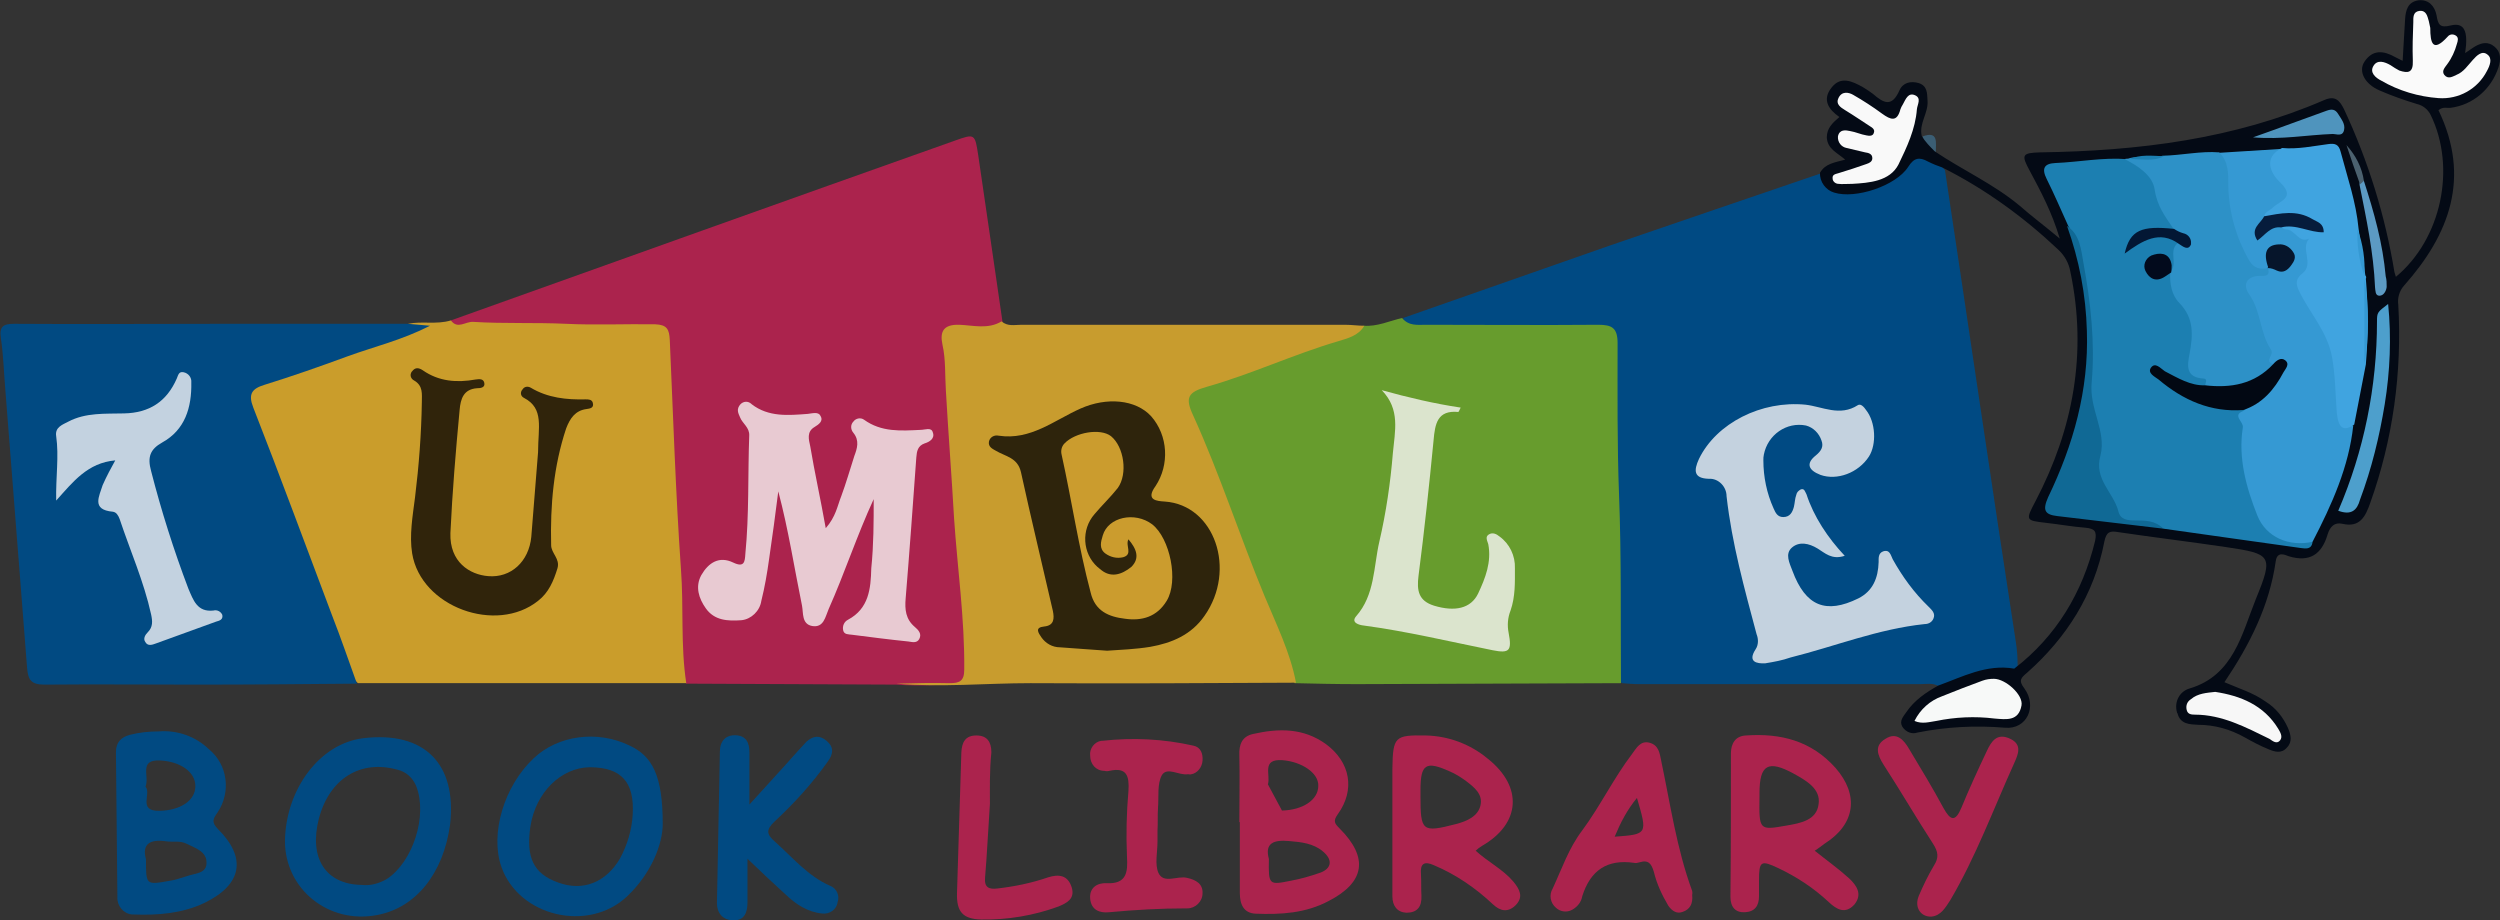
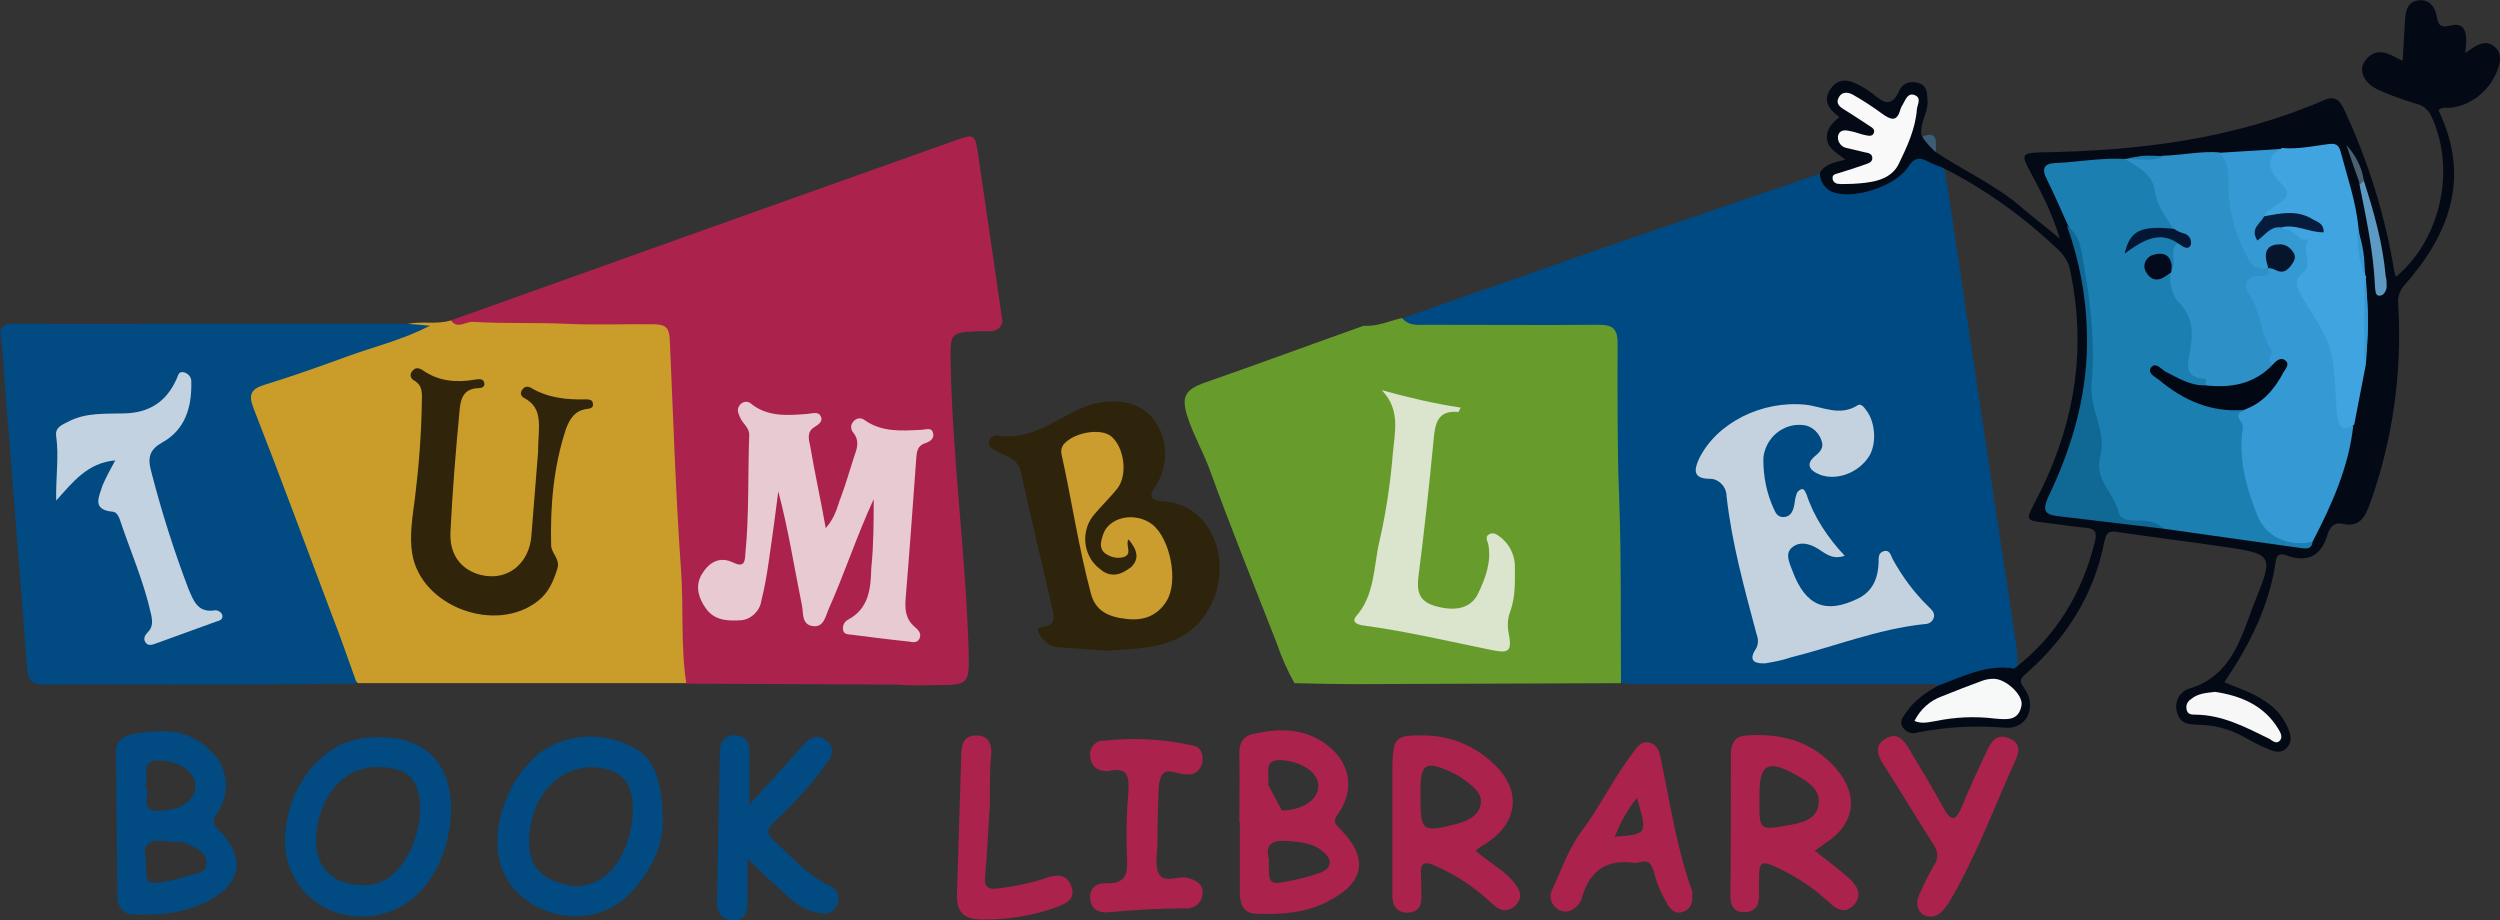
<svg xmlns="http://www.w3.org/2000/svg" version="1.1" id="Layer_1" x="0px" y="0px" width="516.2px" height="190px" viewBox="0 0 516.2 190" xml:space="preserve">
  <rect x="0" y="0" width="516.2" height="190" fill="#333333" stroke="none" />
  <g id="Group_1681" transform="translate(-1909 1319.76)">
    <path id="Path_2302" fill="#004A83" d="M2309.3-1178.1c-1.3-0.7-2.5-0.4-3.8-0.4c-19.4,0-38.7,0-58.1,0c-1.2,0-2.3-0.1-3.5-0.2 c-1.5-1.4-1.3-3.3-1.3-5.1c0.1-11.3,0.2-22.6-0.3-33.9c-0.5-9.8-0.2-19.7-0.4-29.5c-0.1-3.8-0.4-4.2-4.1-4.2 c-11.1-0.1-22.4,0.1-33.5-0.1c-2.2,0-4.7,0.5-5.6-2.6c14.3-5,28.5-10,42.8-15c14.5-5,29-9.9,43.6-14.9c4,4.4,12.9,3.9,16.8-0.9 c3-3.7,5.8-3.6,8.7,0.3c4.9,32.4,9.6,64.8,14.6,97.2c0.3,1.8,0.4,3.6,0.4,5.4c-0.1,1-1,1.7-2,1.6c-0.2,0-0.3-0.1-0.4-0.1 c-3.3-0.7-6.2,0.5-9.2,1.7C2312.5-1178.2,2310.9-1177.2,2309.3-1178.1z" />
    <path id="Path_2303" fill="#AB234D" d="M2002.1-1253.6c34.7-12.4,69.3-24.8,104-37.1c4.2-1.5,4.2-1.5,4.9,3.1 c1.7,11.4,3.3,22.8,5,34.3c-0.7,2.4-2.7,1.9-4.4,1.9c-6.6,0.3-6.4,0.2-6.3,7c0.4,19.7,3.1,39.2,3.7,58.8c0.2,7.3,0,7.3-7.1,7.3 c-2.6,0.1-5.2,0.1-7.8-0.1l-43.4-0.2c-1.5-1.5-1.7-3.4-1.7-5.4c-0.2-18.5-1.5-36.9-2.7-55.3c-0.2-2.9-0.1-5.8-0.1-8.8 c0-2.3-1-3.5-3.2-3.4c-4.5,0.2-9-1-13.5-0.1c-2.8,0.6-5.7-0.5-8.5-0.5c-5.2,0-10.5-0.2-15.6,0.1 C2003.9-1251.9,2002.2-1251.2,2002.1-1253.6z" />
    <path id="Path_2304" fill="#679C2D" d="M2198.5-1254.1c1.4,1.7,3.2,1.4,4.9,1.4c11.8,0,23.8,0.1,35.6,0c2.8,0,4,0.6,4,3.8 c0,10.4-0.1,20.9,0.3,31.3c0.5,13,0.3,25.9,0.4,38.9c-18.2,0.1-36.4,0.1-54.6,0.2c-4.3,0-8.5-0.1-12.8-0.2 c-1.5-2.6-2.7-5.4-3.7-8.3c-4.7-12-9.5-23.9-13.9-36c-1.3-3.5-3.2-6.8-4.4-10.4c-1.5-4.4-0.7-5.9,3.6-7.4 c10.9-3.8,21.7-7.8,32.7-11.7C2193.4-1252.3,2195.9-1253.5,2198.5-1254.1z" />
    <path id="Path_2305" fill="#CA9D2B" d="M2002.1-1253.6c1.4,1.9,3,0.2,4.6,0.3c6.4,0.4,12.8,0.1,19.2,0.4c6.1,0.3,12.2,0,18.4,0.1 c2.4,0.1,2.9,1,3,3.3c0.7,15.7,1.2,31.5,2.3,47.2c0.6,7.9-0.1,15.8,1.1,23.6h-67.8c-0.8-0.7-1.5-1.6-1.8-2.7 c-6.8-17.8-13.7-35.5-20.2-53.4c-1.4-3.7-0.9-5.2,2.3-6.3c11.2-3.8,22.4-8.2,33.5-11.2c-1-0.1-2.4,1.3-3.4-0.6 C1996.1-1253.5,1999.1-1252.7,2002.1-1253.6z" />
    <path id="Path_2306" fill="#014A82" d="M1993.2-1252.9l4.6,0.4c-5.9,3-11.5,4.3-17,6.3c-5.7,2.1-11.4,4.1-17.2,5.9 c-2.6,0.8-3.4,1.9-2.3,4.7c5.6,14.3,10.9,28.7,16.3,43c1.8,4.6,3.4,9.3,5.1,14c-11,0.1-22.1,0.2-33.1,0.2c-10.5,0-20.9-0.1-31.4,0 c-2.7,0-3.4-0.9-3.6-3.4c-1.5-19.2-3-38.3-4.5-57.5c-0.3-3.5-0.4-7.1-0.9-10.5c-0.4-2.5,0.4-3.1,2.7-3.1c14.2,0.1,28.4,0,42.4,0 C1967.3-1252.9,1980.2-1252.9,1993.2-1252.9z" />
-     <path id="Path_2307" fill="#C89C2E" d="M2190.7-1252.5c-1.2,2.1-3.5,2.6-5.4,3.2c-9.2,2.7-17.9,6.8-27.1,9.4 c-3.9,1.1-4.6,2.2-2.8,6c5.5,12.1,9.6,24.9,14.7,37.2c2.4,5.8,5.3,11.6,6.5,17.9c-18.3,0.1-36.6,0.2-54.8,0.1 c-9.2,0-18.5,0.9-27.7,0.1c3.7-0.1,7.3-0.2,11-0.1c2,0,3-0.4,3-2.8c0.1-10.5-1.4-20.8-2.1-31.2c-0.5-8.8-1.2-17.7-1.7-26.5 c-0.2-3.1,0-6.3-0.7-9.4c-0.6-2.8,0.3-4.2,3.5-4.1c2.8,0.1,5.9,1,8.7-0.7c1.3,1.1,2.7,0.7,4.1,0.7c22.3,0,44.5,0,66.8,0 C2188.1-1252.7,2189.4-1252.5,2190.7-1252.5z" />
    <path id="Path_2308" fill="#AB234D" d="M2148-1148.2c0,0.7,0,1.5,0,2.2c0,2.2-0.6,4.7,0.2,6.5c1.1,2.3,3.9,0.5,5.9,1 c1.8,0.4,3.3,1.2,3.2,3.2c0,1.7-1.5,3.1-3.1,3.1c-0.1,0-0.1,0-0.2,0c-5.4,0-10.7,0.3-16,0.8c-2,0.2-3.7-0.5-3.9-2.8 c-0.2-2.3,1.5-3.3,3.4-3.2c4.1,0.2,4.4-2.2,4.2-5.5c-0.2-4.5-0.1-9,0.3-13.5c0.2-3.1-0.3-5-3.9-4.2c-0.4,0.1-0.7,0.1-1.1,0 c-1.7,0-2.9-1.4-2.9-3.1c-0.2-1.5,0.9-2.9,2.3-3.1c0.1,0,0.1,0,0.2,0c6.3-0.7,12.6-0.4,18.8,1c1.5,0.3,2,1.6,1.9,3.1 c-0.1,1.4-1.1,2.6-2.3,2.8c-0.2,0.1-0.5,0-0.7,0c-1.9,0.3-4.3-1.6-5.4,0.2c-1,1.8-0.6,4.5-0.8,6.8 C2148-1151.3,2148.1-1149.7,2148-1148.2L2148-1148.2z" />
    <path id="Path_2309" fill="#AB234D" d="M2307.8-1130.5c-2.2,0.1-3.6-1.9-2.6-4.3c0.9-2.1,1.9-4.2,3.1-6.2c1.1-1.7,0.9-2.9-0.2-4.6 c-3.5-5.4-6.7-10.9-10.2-16.3c-1.2-1.9-2-3.9,0.4-5.3c2.3-1.5,3.8,0.2,4.9,2.1c2.4,4,4.9,8.1,7.1,12.2c1.4,2.5,2.4,3,3.7-0.1 c1.6-3.9,3.4-7.8,5.2-11.6c1-2.2,2.2-3.9,4.9-2.6c2.5,1.2,1.6,3.2,0.8,5c-4.3,9.5-7.9,19.3-13.2,28.3 C2310.7-1132.4,2309.8-1130.7,2307.8-1130.5z" />
    <path id="Path_2310" fill="#AB234D" d="M2113.4-1153.8c-0.4,5.8-0.6,10.5-1,15.2c-0.2,2.1,0.8,2.5,2.5,2.3c3.5-0.4,7-1.1,10.5-2.3 c2.2-0.7,4.1-0.5,4.9,2.1c0.7,2.4-1.1,3.2-2.7,3.9c-5.2,1.9-10.6,2.8-16,2.7c-3.8-0.1-5.1-1.6-5-5.4c0.3-9.7,0.6-19.4,0.9-29.1 c0.1-2.2,0.9-3.5,3.1-3.5c2.2,0,3.1,1.3,3.1,3.5C2113.3-1160.6,2113.4-1156.7,2113.4-1153.8z" />
    <path id="Path_2311" fill="#3B5E74" d="M2308.7-1288.4c-2.1,0-3.3-0.8-2.7-3.2C2309.3-1292.8,2308.7-1290.3,2308.7-1288.4z" />
    <path id="Path_2312" fill="#040A15" d="M2424.1-1310.1c-1.3-1.1-2.6-0.9-4-0.1c-0.7,0.4-1.3,0.9-2.1,1.4c0.7-4.6-0.2-6.4-3-5.7 c-2.3,0.6-2.6-0.3-2.9-2.1c-0.4-2-1.7-3.3-3.7-3.1c-2.2,0.3-2.7,2-2.8,4c-0.2,2.7-0.3,5.5-0.5,8.5c-0.8-0.4-1.2-0.6-1.6-0.8 c-2.3-1.3-4.6-1.6-6.3,1c-1.3,2,0.1,4.6,3.1,5.9c2.5,1.1,5.1,2,7.7,2.8c1.3,0.3,2.3,1.1,2.9,2.3c5.3,10.9,2.2,25.6-7.2,33.4 c-0.1-0.4-0.2-0.7-0.3-1c-1.9-11.6-5.4-22.9-10.4-33.6c-0.9-1.8-1.8-2.9-4.1-1.9c-18.7,8.1-38.4,10.5-58.6,10.8 c-3.8,0.1-4,0.5-2.2,3.8c2.3,4.3,4.6,8.6,6.2,14c-3.1-2.6-5.8-4.6-8.3-6.8c-5.4-4.5-11.7-7.3-17.5-11.2c-1-1-2-2-2.7-3.2 c-0.6-2.6,1.4-4.7,1.2-7.3c-0.1-1.5,0-3-1.8-3.6c-1.7-0.5-3.3-0.1-4,1.5c-1.6,3.6-3.3,2.6-5.5,0.7c-0.7-0.5-1.4-1-2.1-1.4 c-2.2-1.2-4.5-2.3-6.4,0.1c-2,2.5-0.7,4.5,1.6,6.1c-1.4,1.2-2.6,2.3-2.6,4.2c0.1,2.4,2.2,3.2,3.8,4.6c-2.2,0.6-4.1,0.8-5.2,2.7 c-0.1,1.9,1.2,3.6,2.9,4.1c4.4,1.4,12.8-1.4,15.3-5.3c1.2-1.9,2.3-2.1,4.1-1.1c1,0.5,2,0.9,2.9,1.2c8.8,4.4,16.8,10.2,24,17 c1.3,1.2,2.2,2.8,2.5,4.6c3.5,16.7,0.6,32.4-7.2,47.3c-2.1,4-2.1,4,2.2,4.5c2.7,0.3,5.4,0.8,8.1,1c1.9,0.2,2.4,0.7,2,2.7 c-2.6,10.7-8,19.7-16.7,26.4l0,0c-5.7-1-10.7,1.7-15.7,3.5c-2.5,1.4-4.9,3-6.6,5.5c-0.6,0.9-1.5,1.8-0.8,3c0.7,1.1,2,1.6,3.1,1.2 c6-1.2,12-1.5,18.1-1c4.5,0.4,6.7-4.4,4-8.1c-1.3-1.7-0.7-2.2,0.6-3.3c8.1-7.2,13.8-16.1,15.9-27c0.4-2,1.1-2.3,2.8-2 c7.4,1.1,14.9,2,22.3,3.1c9.4,1.4,9.9,1.7,6.2,10.7c-2.9,7.2-4.6,15.8-13.7,18.5c-2.1,0.6-3.2,2.8-2.6,4.9c0,0.1,0,0.1,0.1,0.2 c0.6,2.3,2.5,2.3,4.3,2.4c3.3,0,6.6,0.9,9.6,2.6c1.6,0.9,3.1,1.7,4.8,2.4c1.4,0.6,2.8,1,3.9-0.3c1.2-1.2,0.8-2.7,0.2-4.1 c-1-2.2-2.5-4.1-4.6-5.4c-2.5-1.8-5.5-2.7-8.5-4c5.2-7.7,9.3-15.8,10.6-25c0.3-2.1,1.9-1.3,2.7-1c4.3,1.3,6.8-0.4,8-4.5 c0.5-1.6,1.4-2.6,3.1-2.2c3.5,0.8,4.7-1.4,5.7-4.3c4.7-13.1,6.6-27,5.8-40.9c-0.2-1.4,0.2-2.9,1.2-4c9.4-10.6,13.8-22.3,7.1-36.2 c0.9-0.8,1.8-0.4,2.5-0.5c4.6-0.6,8.4-3.8,9.9-8.4C2425.4-1307.5,2425.4-1309,2424.1-1310.1z" />
    <path id="Path_2313" fill="#C4D2DF" d="M2289.9-1205c-2.7,0.9-4.1-0.6-5.6-1.5c-1.8-1.1-3.8-1.5-5.3-0.2c-1.5,1.3-0.5,3.2,0.1,4.8 c2.7,7.3,6.9,9,13.6,5.7c3-1.5,4.1-4.2,4.2-7.5c0-0.8-0.1-1.8,0.9-2.2c1.4-0.5,1.6,0.8,2,1.6c2,3.6,4.4,6.9,7.4,9.8 c0.7,0.7,1.5,1.4,1,2.5c-0.3,0.7-1,1.1-1.8,1.1c-9.6,1-18.5,4.6-27.7,6.9c-1.7,0.6-3.4,0.9-5.2,1.2c-1.8,0.1-3.7-0.3-2-2.9 c0.6-0.9,0.6-2.1,0.2-3.1c-2.5-9.4-5.1-18.7-6.2-28.5c0-2-1.7-3.7-3.6-3.6h-0.1c-3.1-0.1-3.1-1.7-2-4.1c3.6-7.4,12.9-12.1,22-11.2 c3.5,0.4,7.1,2.5,10.8,0.1c0.6-0.4,1.3,0.4,1.7,1c2,2.5,2.2,7.1,0.6,9.6c-2.2,3.4-6.6,5-10,3.8c-2.6-1-3-2.4-1-4 c1.1-0.9,1.7-1.8,1.2-3.1c-0.5-1.5-1.7-2.7-3.2-3.1c-4-0.8-7.9,1.9-8.7,6c-0.1,0.4-0.1,0.8-0.1,1.2c0,3.4,0.7,6.8,2.1,9.9 c0.4,0.9,0.8,1.8,2,1.8c1.4,0,1.9-1,2.2-2.1c0.2-0.8,0.2-1.7,0.5-2.5c0.1-0.5,0.4-0.8,0.9-1.1c0.8-0.3,0.9,0.5,1.2,1 C2283.5-1213.1,2286.4-1208.7,2289.9-1205z" />
    <path id="Path_2314" fill="#E8CAD2" d="M2089.4-1216.7c-3.5,7.6-6,15.3-9.3,22.7c-0.7,1.6-1,3.9-3.4,3.5c-2.2-0.4-1.8-2.7-2.1-4.2 c-1.6-7.8-2.8-15.7-4.9-23.6c-0.6,4.7-1.2,9.3-1.9,14c-0.4,2.9-0.9,5.8-1.6,8.6c-0.3,2.1-2.1,3.8-4.1,4c-2.8,0.2-5.6,0.1-7.4-2.5 c-1.4-2-2.2-4.4-0.9-6.8c1.5-2.6,3.7-4,6.6-2.6c2.3,1.1,2.4-0.2,2.5-1.8c0.8-8.1,0.5-16.3,0.8-24.4c0.1-1.7-1.4-2.5-1.9-3.8 c-0.4-0.9-0.8-1.7,0.1-2.7c0.6-0.6,1.5-0.7,2.2-0.1l0.1,0.1c3.5,2.7,7.6,2.3,11.6,2c0.9-0.1,2.2-0.5,2.6,0.4 c0.7,1.1-0.4,1.8-1.2,2.3c-1.7,1-1.2,2.6-0.9,4c0.9,5.4,2.1,10.7,3.2,16.9c2.1-2.4,2.4-4.6,3.2-6.6c1-2.7,1.8-5.5,2.7-8.3 c0.6-1.6,1.1-3.2-0.2-4.8c-0.6-0.7-0.6-1.7,0-2.3c0.5-0.7,1.5-0.9,2.2-0.4l0,0c3.6,2.6,7.6,2.3,11.7,2.1c0.9,0,2.2-0.6,2.5,0.5 c0.5,1.3-0.7,2-1.7,2.3c-1.4,0.5-1.6,1.6-1.7,2.9c-0.7,9.7-1.4,19.4-2.2,29.1c-0.2,2.3,0,4.3,1.9,5.9c0.7,0.6,1.5,1.4,0.9,2.5 c-0.5,0.9-1.5,0.6-2.2,0.5c-3.9-0.4-7.8-0.9-11.7-1.4c-0.7-0.1-1.6,0-1.8-0.9s0.2-1.8,1-2.2c4.3-2.3,4.7-6.4,4.8-10.6 C2089.4-1207.3,2089.4-1212,2089.4-1216.7z" />
    <path id="Path_2315" fill="#DBE4CD" d="M2194.3-1239.2c5.4,1.5,10.9,2.8,16.3,3.6c-0.3,0.6-0.4,0.9-0.5,0.9 c-4.3-0.4-4.8,2.4-5.1,5.9c-0.9,9.3-1.9,18.6-3.1,27.9c-0.4,3.1,0,5.2,3.2,6.2c4.3,1.3,7.6,0.6,9.1-2.5c1.5-3.2,2.8-6.5,2.1-10.2 c-0.2-0.7-0.7-1.5,0.1-2c0.8-0.5,1.6-0.1,2.2,0.4c2.1,1.5,3.3,4,3.2,6.6c0,2.9,0.1,5.8-0.9,8.7c-0.6,1.5-0.7,3.1-0.4,4.6 c0.7,3.7,0.2,4.3-3.3,3.6c-8.9-1.8-17.7-3.9-26.6-5.1c-1-0.1-2.7-0.6-1.6-1.9c3.9-4.4,3.6-10.2,4.8-15.4c1.4-6,2.3-12.2,2.8-18.3 C2197-1230.7,2198.2-1235.2,2194.3-1239.2z" />
    <path id="Path_2316" fill="#30240B" d="M2020.1-1226.4c0-5.1,1.3-9-2.9-11.2c-0.6-0.3-0.8-0.9-0.5-1.5c0.1-0.1,0.2-0.3,0.3-0.4 c0.4-0.5,1.1-0.5,1.6-0.2c3.5,2.1,7.4,2.5,11.3,2.4c0.6,0,1.3,0,1.5,0.7c0.3,1.1-0.6,1.2-1.3,1.3c-2.3,0.3-3.4,1.9-4.2,4 c-2.6,7.8-3.3,15.9-3.1,24.1c0,1.7,1.9,2.8,1.3,4.8c-0.8,2.6-1.8,5-4,6.7c-8.6,6.9-24.2,1.3-26-9.8c-0.6-3.7,0.1-7.7,0.6-11.6 c0.8-6.5,1.3-13.1,1.4-19.6c0-1.7,0.3-3.4-1.6-4.5c-0.6-0.3-0.9-1-0.6-1.6c0-0.1,0.1-0.2,0.2-0.3c0.6-0.8,1.3-0.8,2.2-0.2 c3.3,2.3,7,2.6,10.9,1.9c0.8-0.1,1.6-0.2,1.8,0.7c0.2,1-0.8,1.1-1.5,1.1c-2.8,0.2-3.4,2.2-3.6,4.5c-0.8,8.5-1.5,16.9-1.9,25.4 c-0.2,6,4,8.6,7.8,8.9c4.7,0.4,8.4-3,8.9-8.1C2019.2-1215.1,2019.7-1221.5,2020.1-1226.4z" />
    <path id="Path_2317" fill="#C3D2E0" d="M1932.8-1224.7c-5.7,0.5-8.7,4.4-12.2,8.3c-0.1-4.9,0.6-9.1,0-13.3c-0.3-1.9,1.4-2.4,2.5-3 c3.6-1.9,7.6-1.6,11.5-1.7c5.2-0.1,8.8-2.4,10.9-7.2c0.3-0.7,0.4-1.5,1.4-1.3s1.7,1.1,1.6,2.1c0.1,5.2-1.3,9.8-6,12.4 c-2.5,1.4-3.1,3-2.3,5.9c2.1,8.2,4.7,16.4,7.7,24.3c1,2.3,1.8,4.9,5.2,4.5c0.7-0.2,1.5,0.2,1.8,0.9c0.2,1-0.6,1.2-1.3,1.4 c-4.1,1.5-8.3,3-12.4,4.5c-0.8,0.3-1.7,0.6-2.2-0.3c-0.5-0.7,0-1.5,0.5-2c1.1-1.1,1-2.3,0.7-3.7c-1.5-6.8-4.3-13.1-6.5-19.7 c-0.3-0.8-0.7-1.4-1.4-1.5c-4.5-0.4-2.8-3.2-2.1-5.5C1931-1221.4,1931.9-1223.1,1932.8-1224.7z" />
    <path id="Path_2318" fill="#2E240C" d="M2137.6-1185.4c-3.3-0.2-6.5-0.5-9.7-0.7c-1.6,0-3-0.8-3.9-2.1c-0.6-0.9-1.4-2,0.6-2.2 c2.1-0.2,2.1-1.7,1.8-3.2c-2.2-9.6-4.5-19.1-6.6-28.7c-0.7-3-3.2-3.2-5.2-4.4c-0.7-0.4-1.6-0.8-1.4-1.9c0.2-0.9,1.1-1.4,2-1.2 c6.6,1,11.5-3.2,16.9-5.6c5.4-2.4,11.4-1.9,14.6,1.6c3.5,4,3.8,10,0.9,14.4c-2.2,3,0.4,3.1,1.9,3.2c10.3,0.7,14.9,14.1,8.2,23.6 c-2.7,3.9-6.7,5.6-11.2,6.4C2143.4-1185.7,2140.5-1185.6,2137.6-1185.4z" />
    <path id="Path_2319" fill="#1C7FB1" d="M2386.5-1207.9c-0.2,1.7-1.5,1.4-2.4,1.3c-9.5-1.3-19-2.7-28.4-4c-2.1-1.3-4.5-0.8-6.7-1.3 c-0.9-0.2-2.2,0-2.5-0.9c-1.6-3.7-5-6.5-4.8-11.1c0.2-3.4,0.1-6.8-1.5-9.9c-1.6-3.1,0.2-6.2,0.4-9.2c0.5-7.7-0.8-15.2-1.6-22.7 c-0.4-2.6-1.4-5.1-2.9-7.3c-1.5-3.3-2.9-6.6-4.5-9.8c-1.1-2.2-0.5-3.2,1.8-3.3c4.9-0.2,9.8-1.2,14.8-0.8c3.5-0.2,5.6,2.5,6.5,4.9 c1.2,3.2,2.7,6.2,3.7,9.5c-0.8,1.1-1.9,0.7-2.9,0.6c-2.1-0.4-4,0.3-5.5,1.8c1.5-1.1,3.2-1.6,5-1.5c1.7,0.2,3.6,0.2,4.2,2.4 c-0.3,1.9,0.4,4-1.2,5.7c-1.3,0-1.3-1.2-1.9-1.8c-0.5-0.7-1.5-0.9-2.2-0.4c-0.6,0.3-0.9,0.9-0.7,1.5c0.4,1,1.2,1,2.1,0.8 c0.8-0.1,1.6-0.6,2.3,0c1.1,3,2.4,5.9,4.1,8.6c1.4,2.3,1,5.2,0.5,7.8c-0.4,2.1-0.3,3.8,2.1,4.7c1.2,0.4,1.3,1.3,0.5,2.2 c-3.7,1.6-6.4-1.3-10-2.7c4.6,3.9,9,6.6,14.7,6.7c1.1-0.1,2.2,0.1,3,0.8c0.6,5.8,0.6,11.5,2.2,17.2c1.6,5.7,4.5,9.2,10.5,9.5 C2385.5-1208.5,2386.1-1208.3,2386.5-1207.9z" />
    <path id="Path_2320" fill="#3599D3" d="M2386.5-1207.9c-4.8,1.1-9.6-0.9-11.4-5.4c-2.3-5.8-4-11.9-3-18.2c0.2-1.2-2.3-2.5,0.1-3.4 c2.4-2.4,5.5-4.3,7.2-7.4c0.9-1.6,0.7-2.2-1.3-1.8c-2-1.6-1.8-4.2-2.3-6.3c-0.5-2.2-1.3-4.3-2.3-6.3c-2.3-4.3-1.8-5.8,2.9-6.9 c0.3-0.1,0.6-0.4,0.8-0.7c0.8-0.7,1.9-0.4,2.7-0.7c0.9-0.1,1.5-0.9,1.5-1.8s-0.7-1.2-1.5-1.4c-0.9-0.2-1.8,0.2-2.1,1.1 c-0.5,1.1,0.1,2.5-1.2,3.3c-3.1,0.1-5.1-1.8-6.2-5c-2.2-6.3-2.4-12.9-3.3-19.4l12.8-0.8c-1.6,2.3-1.2,5.5,1,7.3 c1.5,1.5,1,2.7-0.2,4.1c-1.1,1.2-2.5,1.8-3.5,3c-0.5,0.8-1.4,1.4-1.6,2.7c1.6-0.6,2.8-1.9,4.6-1.5c2.2,0,3.4,2.1,5.5,2.3 c0.9,0.1,0.9,1,0.7,1.8c-0.5,2.4,0.5,5.1-1.6,7.2c-0.5,0.7-0.6,1.7-0.1,2.4c0.2,0.4,0.5,0.9,0.7,1.3c4.6,6.6,6.9,14.4,6.8,22.5 c0,2,0.5,3.6,2.7,4C2394-1223.4,2390.5-1215.6,2386.5-1207.9z" />
    <path id="Path_2321" fill="#2D91C7" d="M2367.2-1288.3c2,1.9,1.9,4.4,1.9,6.9c0.1,5.4,1.6,10.7,4.3,15.4c1,1.7,2.3,1.9,3.9,1.6l0,0 c0.5,1.8-0.7,1.6-1.8,1.6c-2.8,0.1-3.4,2-2.1,3.8c2.5,3.5,2.2,8,4.5,11.4c0.8,1.2-1.5,2.3,0.4,3c0.6,1.3-0.4,1.8-1.1,2.3 c-4,2.7-8.1,4.5-12.9,2.1c0.1-0.5,0.6-1.3-0.3-1.4c-3.7-0.2-3.4-2.6-2.9-5.1c0.7-3.8,1-7.3-2.1-10.5c-1.6-1.6-2-4-1.9-6.3v-0.1 c1.7-1.7-0.4-4.3,1.5-5.9c2.2-1.7-1.4-1.8-0.8-3c-1.7-2.5-3.4-4.7-3.9-8.1c-0.4-2.9-3.4-4.9-6.2-6.3c0.2-0.1,0.5-0.1,0.7-0.1 c2.3-0.8,4.8,0.2,7.1-0.6C2359.6-1287.7,2363.4-1288.6,2367.2-1288.3z" />
    <path id="Path_2322" fill="#40A4E0" d="M2395.1-1232.1c-2.2,1.5-3.3,0.8-3.6-2.5c-0.3-3.8-0.3-7.8-1-11.5 c-0.9-4.9-4.2-8.6-6.4-12.8c-0.9-1.7-1.5-3,0.3-4.4c2.5-2-0.5-5.1,1.4-7.2c-2.2,1.1-2.9-2-4.9-1.9c-0.3,0-0.6-0.3-0.9-0.5 c2.2-2.2,4.4-0.4,6.9-0.2c-2.2-1.5-4.9-2.1-7.4-1.7c-1.1,0.2-2.2,0.5-3-0.4c0.3-0.9,1.2-1.1,1.8-1.7c1.4-1.4,4.9-2,1.4-5.3 c-1.7-1.6-3.6-5,0.5-7c3.2,0.3,6.4-0.4,9.5-0.8c1.4-0.2,2.2,0,2.6,1.6c1.4,5.3,3.2,10.4,3.7,15.9c0.5,3.2,0.9,6.4,1.4,9.6 c0.2,0.2,0.2,0.5,0.1,0.7c0.5,5.9,0.5,11.8,0,17.7L2395.1-1232.1z" />
    <path id="Path_2323" fill="#106995" d="M2335.8-1273.1c2.7,1.8,2.9,4.9,3.4,7.7c1.5,8.1,2.4,16.5,1.7,24.5 c-0.6,5.6,3.1,10.1,1.8,15.2c-1.4,4.9,2.7,7.6,3.7,11.5c0.4,1.8,2,1.9,3.4,1.9c2.2,0,4.2,0,5.9,1.7c-7.3-0.9-14.6-1.7-21.9-2.6 c-2.6-0.3-3.1-1.2-1.9-3.9c5.2-10.8,8.4-22.1,8-34.3C2339.7-1258.9,2338.3-1266.1,2335.8-1273.1z" />
    <path id="Path_2324" fill="#F9F9F9" d="M2291.5-1281.8c-1.3,0-2.2,0.1-2.9,0c-0.6,0-1.2-0.5-1.2-1.1c-0.1-0.8,0.5-0.9,1.2-1.1 c2-0.6,3.8-1.2,5.8-1.9c0.6-0.2,1.2-0.5,1.2-1.2c0-0.9-0.8-1.1-1.5-1.2c-1.3-0.3-2.5-0.6-3.8-0.9c-1.1-0.2-1.9-1.2-1.8-2.4l0,0 c0.3-1.5,1.6-1.3,2.5-1.1c1.2,0.2,2.2,0.7,3.4,0.9c0.5,0.1,1.3,0.2,1.5-0.5c0.3-0.7-0.3-1.1-0.8-1.4c-1.7-1.1-3.3-2.2-5.1-3.3 c-1-0.6-2-1.3-1.4-2.5c0.7-1.5,2.1-1.2,3-0.7c2.1,1.2,4.1,2.5,6,3.9c1.8,1.3,3.1,1.8,3.8-0.9c0.1-0.3,0.3-0.7,0.5-1 c0.6-1.1,1.1-2.5,2.5-1.9c1.4,0.6,0.5,1.9,0.4,2.9c-0.3,4.1-2.1,7.9-3.8,11.4C2299.2-1282.3,2294.9-1282,2291.5-1281.8z" />
-     <path id="Path_2325" fill="#FAFAFA" d="M2412.5-1299.5c-4.1-0.3-8.2-1.5-11.8-3.6c-1.2-0.6-2.5-1.7-1.6-3.1 c0.8-1.3,2.3-0.8,3.5-0.1c0.6,0.4,1.2,0.8,1.8,1.1c1.8,0.6,2.9,0.5,2.8-2c-0.1-2.7,0-5.3,0.1-8c0-0.9-0.1-2.1,1.2-2.3 c1.5-0.2,1.7,1.1,2,2.1c0.1,0.5,0.2,0.9,0.3,1.4c0,3.1,0.5,5.2,3.6,1.8c0.4-0.5,1.1-0.6,1.7-0.2c0.6,0.4,0.4,1.1,0.2,1.7 c-0.4,1.5-1.1,3-2,4.2c-0.5,0.7-1.2,1.4-0.6,2.2c0.8,1,1.8,0.3,2.5,0c1.5-0.6,2.3-1.9,3.4-3.1c0.8-0.9,1.9-2,3-1.1 c1.1,0.8,0.5,2.3-0.1,3.4C2420.6-1301.4,2416.7-1299.2,2412.5-1299.5z" />
-     <path id="Path_2326" fill="#4D9FCC" d="M2391.8-1214.3c5.3-12.3,8-25.6,8-39.1c0-1.9,0.1-1.9,2.3-3.6c0.7,6.9,0.4,13.9-0.7,20.7 c-1.1,6.7-2.7,13.3-5.1,19.7C2395.7-1214.4,2394.5-1213.3,2391.8-1214.3z" />
    <path id="Path_2327" fill="#F7F9F8" d="M2304.3-1170.9c1.2-2.4,3.2-4.2,5.7-5.1c2.7-1.1,5.6-2.2,8.3-3.2c0.8-0.3,1.6-0.4,2.4-0.4 c2.4,0,6.1,3.3,5.7,5.5c-0.6,3.3-3.1,2.9-5.6,2.7c-4-0.5-8.1-0.3-12,0.5C2307.4-1170.7,2305.9-1170.2,2304.3-1170.9z" />
    <path id="Path_2328" fill="#F7F7F7" d="M2366.4-1176.9c5.2,0.8,10,2.7,13,7.6c0.4,0.7,1,1.6,0.4,2.4c-0.7,0.9-1.6,0.1-2.2-0.3 c-4.9-2.4-9.8-5-15.4-5c-0.8,0-1.5-0.1-1.7-1c-0.2-0.9,0.1-1.7,0.9-2.2C2362.8-1176.6,2364.6-1176.7,2366.4-1176.9z" />
-     <path id="Path_2329" fill="#4F94BD" d="M2374.2-1291.4c5.7-2,10.4-3.8,15.2-5.5c1.1-0.4,1.8-0.3,2.4,0.7c0.6,1,1.5,2,1.2,3.3 c-0.3,1.4-1.6,0.8-2.3,0.8C2385.3-1291.9,2380.2-1290.9,2374.2-1291.4z" />
    <path id="Path_2330" fill="#5C9AC3" d="M2397.1-1282.4c2.1,6.5,3.9,12.9,4.5,19.7c0.2,0.7,0.2,1.4,0.2,2.2 c-0.1,0.8-0.6,1.8-1.5,1.8c-0.9,0-0.8-1.1-0.9-1.7c-0.3-7.2-1.8-14.2-3.2-21.2C2396.2-1282.4,2396.5-1282.7,2397.1-1282.4z" />
    <path id="Path_2331" fill="#3599D3" d="M2397.2-1244.5c0-5.9,0-11.8,0-17.7C2398.2-1256.3,2398.2-1250.3,2397.2-1244.5z" />
    <path id="Path_2332" fill="#4B616F" d="M2397.1-1282.4l-0.8,0.7c-1-2.7-1.9-5.4-2.8-8.1C2395.4-1287.7,2396.7-1285.2,2397.1-1282.4 z" />
    <path id="Path_2333" fill="#3599D3" d="M2397.2-1262.8c-1.1-3.1-1.6-6.4-1.4-9.6C2396.9-1269.4,2397.4-1266.1,2397.2-1262.8z" />
    <path id="Path_2334" fill="#1C7FB1" d="M2355.8-1287.5c-2.2,1.2-4.8,0.5-7.1,0.6C2350.9-1287.9,2353.3-1287.6,2355.8-1287.5z" />
    <path id="Path_2335" fill="#AB234D" d="M2185.6-1148.7c-1-1-1.4-1.5-0.4-2.9c3.7-5.1,2.6-10.8-2.4-14.5c-4.7-3.4-9.8-3.3-15.1-2.1 c-2.2,0.5-2.9,2.1-2.8,4.4c0.1,4.6,0,9.2,0,13.8h0.1c0,4.9,0,9.7,0,14.6c0,2.4,0.8,4.2,3.3,4.3c5.2,0.2,10.3-0.1,15-2.6 C2190.9-1137.6,2191.6-1142.7,2185.6-1148.7z M2170.8-1157.8c0.6-2-1.4-5.3,3-5c3.9,0.3,7.5,2.6,7.4,5.3c0,2.9-3.2,5-7.5,5.1 M2181.7-1139.6c-2,0.7-4,1.3-6.2,1.7c-4.5,0.9-4.6,0.9-4.5-4.5c-0.9-3.3,1-4,4.2-3.7c2.5,0.2,5,0.5,6.9,2.1 C2184.2-1142.3,2184-1140.5,2181.7-1139.6L2181.7-1139.6z" />
    <g id="Group_1675" transform="translate(2078.64 -1135.94)">
      <path id="Path_2336" fill="#014A82" d="M-14.9-17.7c3.5-3.9,6.6-7.2,9.6-10.6c0.7-0.8,1.5-1.6,2.2-2.4c1.4-1.2,2.7-1.4,4.2-0.1 s1.3,2.7,0.2,4.2c-3.2,4.5-6.9,8.6-11,12.4c-1.9,1.8-1.6,2.7,0.1,4.2C-6-6.8-2.8-2.9,1.8-0.9c1.3,0.5,2,2,1.5,3.4 C3.1,4,1.6,5,0.1,4.8l0,0c-3-0.3-5.4-1.9-7.5-3.9c-2.4-2.2-4.9-4.5-7.9-7.4c0,3.5,0,6.2,0,9c0,2-0.6,3.8-2.9,3.7 c-2.2,0-3.5-1.5-3.4-3.8c0.2-10.3,0.4-20.7,0.6-31c0-2.2,1.2-3.5,3.3-3.4c2.1,0.1,2.8,1.5,2.8,3.5C-14.9-25.2-14.9-21.9-14.9-17.7 z" />
      <path id="Path_2337" fill="#014A82" d="M-124.6-12.6c-1.5-1.5-1-2.2-0.1-3.5c2.8-4.2,2.1-9.9-1.9-13.1c-2.7-2.6-6.5-3.9-10.2-3.6 c-2.1,0-4,0.2-6,0.7c-1.9,0.5-2.9,1.6-2.9,3.6c0.1,10,0.2,19.9,0.3,29.9c-0.1,1.8,1.2,3.4,3,3.6c0.1,0,0.2,0,0.3,0 c5,0.2,10.1-0.2,14.7-2.4C-119.6-1.2-118.7-6.7-124.6-12.6z M-136.6-26.8c4.1,0.2,7.3,2.3,7.3,5.3s-3.1,5-7.4,5.1 c-4.6,0.1-1.6-3.6-2.9-5C-138.7-23.5-141.1-27-136.6-26.8z M-131.1-2.9c-1.3,0.4-2.4,0.8-3.8,1c-4.6,0.8-4.6,0.8-4.6-4.5 c-0.9-3.2,0.9-4.2,4.2-3.7c1.4,0.2,2.8-0.2,4.2,0.5c1.8,0.9,4.2,1.6,4.1,4C-127-3.4-129.5-3.5-131.1-2.9z" />
      <path id="Path_2338" fill="#014A82" d="M-94.6-31.4c-9.1,1.1-16,10.6-16.2,21.1c-0.1,10,9,17.4,19.1,15.4 c7.9-1.5,13.6-8.5,15-18.7C-75.3-26-81.9-32.9-94.6-31.4z M-89.8-2.3c-1.6,0.9-3.3,1.4-5.1,1.2c-7.5-0.1-11-5.5-8.9-13.7 c2.2-8.3,8.6-12.2,16.2-10.1c1.8,0.4,3.2,1.7,3.9,3.4C-81.3-15.4-84.4-5.8-89.8-2.3L-89.8-2.3z" />
      <path id="Path_2339" fill="#014A82" d="M-39.7-29.9c-6.6-3.2-14.7-2.1-19.7,2.6c-6.2,5.8-9.1,15.7-6.7,22.5 c3.6,10.2,17.9,13.6,25.9,6.1c5.1-4.8,7.4-10.9,7.4-15C-32.8-23.6-34.9-27.7-39.7-29.9z M-39-15.6c-0.2,3.2-1.1,6.2-2.6,9 c-2.9,5-7.7,6.9-12.8,5c-5.1-1.8-6.7-5.2-5.7-11.7c1.1-6.9,6.3-12,12.2-12.1C-41.3-25.4-38.6-22.3-39-15.6L-39-15.6z" />
    </g>
    <path id="Path_2340" fill="#AB234D" d="M2221.5-1137.7c-2.2-2.6-5.3-4.1-7.8-6.4c0.4-0.4,0.8-0.7,1.3-1c8-4.6,8.5-12.2,1.2-18 c-3.6-3-8.1-4.7-12.8-4.8c-6.4-0.1-6.8,0.2-6.9,6.9c0,4.5,0,9,0,13.5c0,4.3,0,8.5,0,12.8c0,2,1,3.3,2.9,3.4c2.2,0,3.2-1.2,3.1-3.5 c-0.1-1.5,0-2.9-0.1-4.4c-0.2-2.3,0.7-2.8,2.7-1.9c4.5,1.9,8.6,4.7,12.2,8.1c1.5,1.4,3.1,1.7,4.7,0.1 C2223.6-1134.6,2222.8-1136.1,2221.5-1137.7z M2209.6-1149.6c-7,1.8-7.3,1.5-7.3-5.9c0-0.4,0-0.7,0-1.1c0-5.4,1.1-6.1,6-3.9 c1.2,0.5,2.3,1.2,3.4,2c1.7,1.3,3.5,2.7,3,5C2214.2-1151.2,2211.9-1150.2,2209.6-1149.6z" />
    <path id="Path_2341" fill="#AB234D" d="M2290.8-1138.4c-2.2-2-4.6-3.7-7.1-5.7c0.8-0.5,1.4-1,2.1-1.5c6.3-4,7.1-10,2.2-15.6 c-5-5.6-11.3-7.2-18.5-6.7c-2.2,0.1-3.1,1.7-3.1,3.7c0,9.9,0,19.7-0.1,29.6c0,2.1,1,3.3,3,3.2c2-0.1,2.9-1.3,2.9-3.3 c0-1.1,0-2.2,0-3.3c0-4,0.4-4.2,4-2.5c3.8,1.8,7.3,4.1,10.4,7c1.6,1.5,3.4,2.6,5.3,0.5C2293.6-1135.1,2292.4-1136.9,2290.8-1138.4z M2272.3-1155.3c0-0.2,0-0.5,0-0.7c0-5.9,1.8-6.9,7.1-4c2.5,1.4,5.6,3.1,5.1,6.3c-0.4,3.3-3.7,3.9-6.6,4.4 C2272.2-1148.3,2272.2-1148.3,2272.3-1155.3z" />
    <path id="Path_2342" fill="#AB234D" d="M2258.4-1135.8c-3.2-8.7-4.5-17.9-6.4-26.9c-0.3-1.5-0.5-3.2-2.4-3.7s-2.7,1.1-3.6,2.3 c-3.8,5-6.6,10.8-10.3,15.8c-2.8,3.7-4.2,7.9-6.1,12c-0.8,1.3-0.5,3,0.7,4c0.9,0.8,2.2,1,3.3,0.4s1.9-1.6,2.1-2.8 c1.7-5.4,5.2-7.7,10.7-6.9c0.4,0.1,0.7,0,1.1-0.1c1.9-0.6,2.5,0.3,3,2c0.6,2.5,1.7,4.8,3,7c0.8,1.1,1.8,1.7,3,1.2 c1.4-0.5,2.1-1.6,1.9-3.5C2258.5-1135.4,2258.4-1135.6,2258.4-1135.8z M2242.4-1147c1.2-2.9,2.6-5.6,4.6-8 C2249.2-1147.5,2249.2-1147.5,2242.4-1147z" />
    <path id="Path_2343" fill="#CB9C2E" d="M2142-1208.4c-0.7,1.3,1,3.1-1.1,3.7c-1.3,0.3-2.6,0-3.7-0.8c-1.3-1-0.9-2.4-0.5-3.7 c1.1-3.8,6.6-5,10.2-2.3c3.7,2.9,5.5,11.7,3,15.8c-2,3.3-5.1,4.2-8.6,3.7c-3.4-0.4-6.2-1.6-7.1-5.4c-2.5-9.4-3.9-19-6-28.5 c-0.2-0.8,0-1.7,0.6-2.3c2.2-2.3,7.4-3.2,9.6-1.5c2.7,2.2,3.5,7.8,1.4,10.7c-1.5,1.9-3.2,3.5-4.8,5.4c-2.8,3.2-2.5,8.1,0.6,10.9 c0.2,0.1,0.3,0.3,0.5,0.4c2.2,2,4.5,1.2,6.5-0.4C2144.4-1204.5,2143.7-1206.4,2142-1208.4z" />
    <path id="Path_2344" fill="#020813" d="M2364.3-1240.2c5.3,0.6,10.2-0.2,14.1-4.4c0.7-0.8,1.6-1.4,2.4-0.8c1.1,0.8,0.1,1.8-0.3,2.5 c-1.9,3.6-4.4,6.5-8.3,7.8c-6.7,0.5-12.4-2-17.5-6.3c-0.8-0.6-2.3-1.3-1.6-2.4c0.9-1.3,2,0.1,2.9,0.7 C2358.7-1241.7,2361.3-1240.1,2364.3-1240.2z" />
    <path id="Path_2345" fill="#031734" d="M2357.9-1272.5c0.6,0.4,1.2,0.7,1.9,0.9c1,0.2,1.7,1.1,1.6,2.1c0,0.1,0,0.1,0,0.2 c-0.6,1.4-1.7,0.4-2.5-0.1c-4-2.9-7.5-0.7-11.2,2C2348.8-1272.3,2351.2-1273.2,2357.9-1272.5z" />
    <path id="Path_2346" fill="#020A1C" d="M2357.3-1263.5c-0.4,0.3-0.8,0.5-1.2,0.8c-1.9,1.3-3.3,0.5-4.1-1.1c-0.6-1.2,0-2.6,1.2-3.2 c0.2-0.1,0.4-0.1,0.6-0.2c1.8-0.5,3.3,0,3.6,2.2C2357.4-1264.5,2357.4-1264,2357.3-1263.5L2357.3-1263.5z" />
    <path id="Path_2347" fill="#061C3C" d="M2376.5-1275.1c3.4-0.6,6.7-1.4,10,0.6c1,0.6,2.3,0.8,2.3,2.7c-2.9,0.1-5.8-1.8-8.8-1 c-2.2-0.3-3.3,1.6-4.9,2.7C2373.5-1272.6,2375.8-1273.6,2376.5-1275.1z" />
    <path id="Path_2348" fill="#06152B" d="M2377.4-1264.4c-1.2-3.2-0.4-4.8,2.1-4.9c1.2-0.1,2.3,0.5,3,1.6c0.7,1,0.2,1.9-0.4,2.7 c-0.8,1.1-1.7,1.7-3,1.1C2378.5-1264.2,2377.9-1264.4,2377.4-1264.4L2377.4-1264.4z" />
  </g>
</svg>